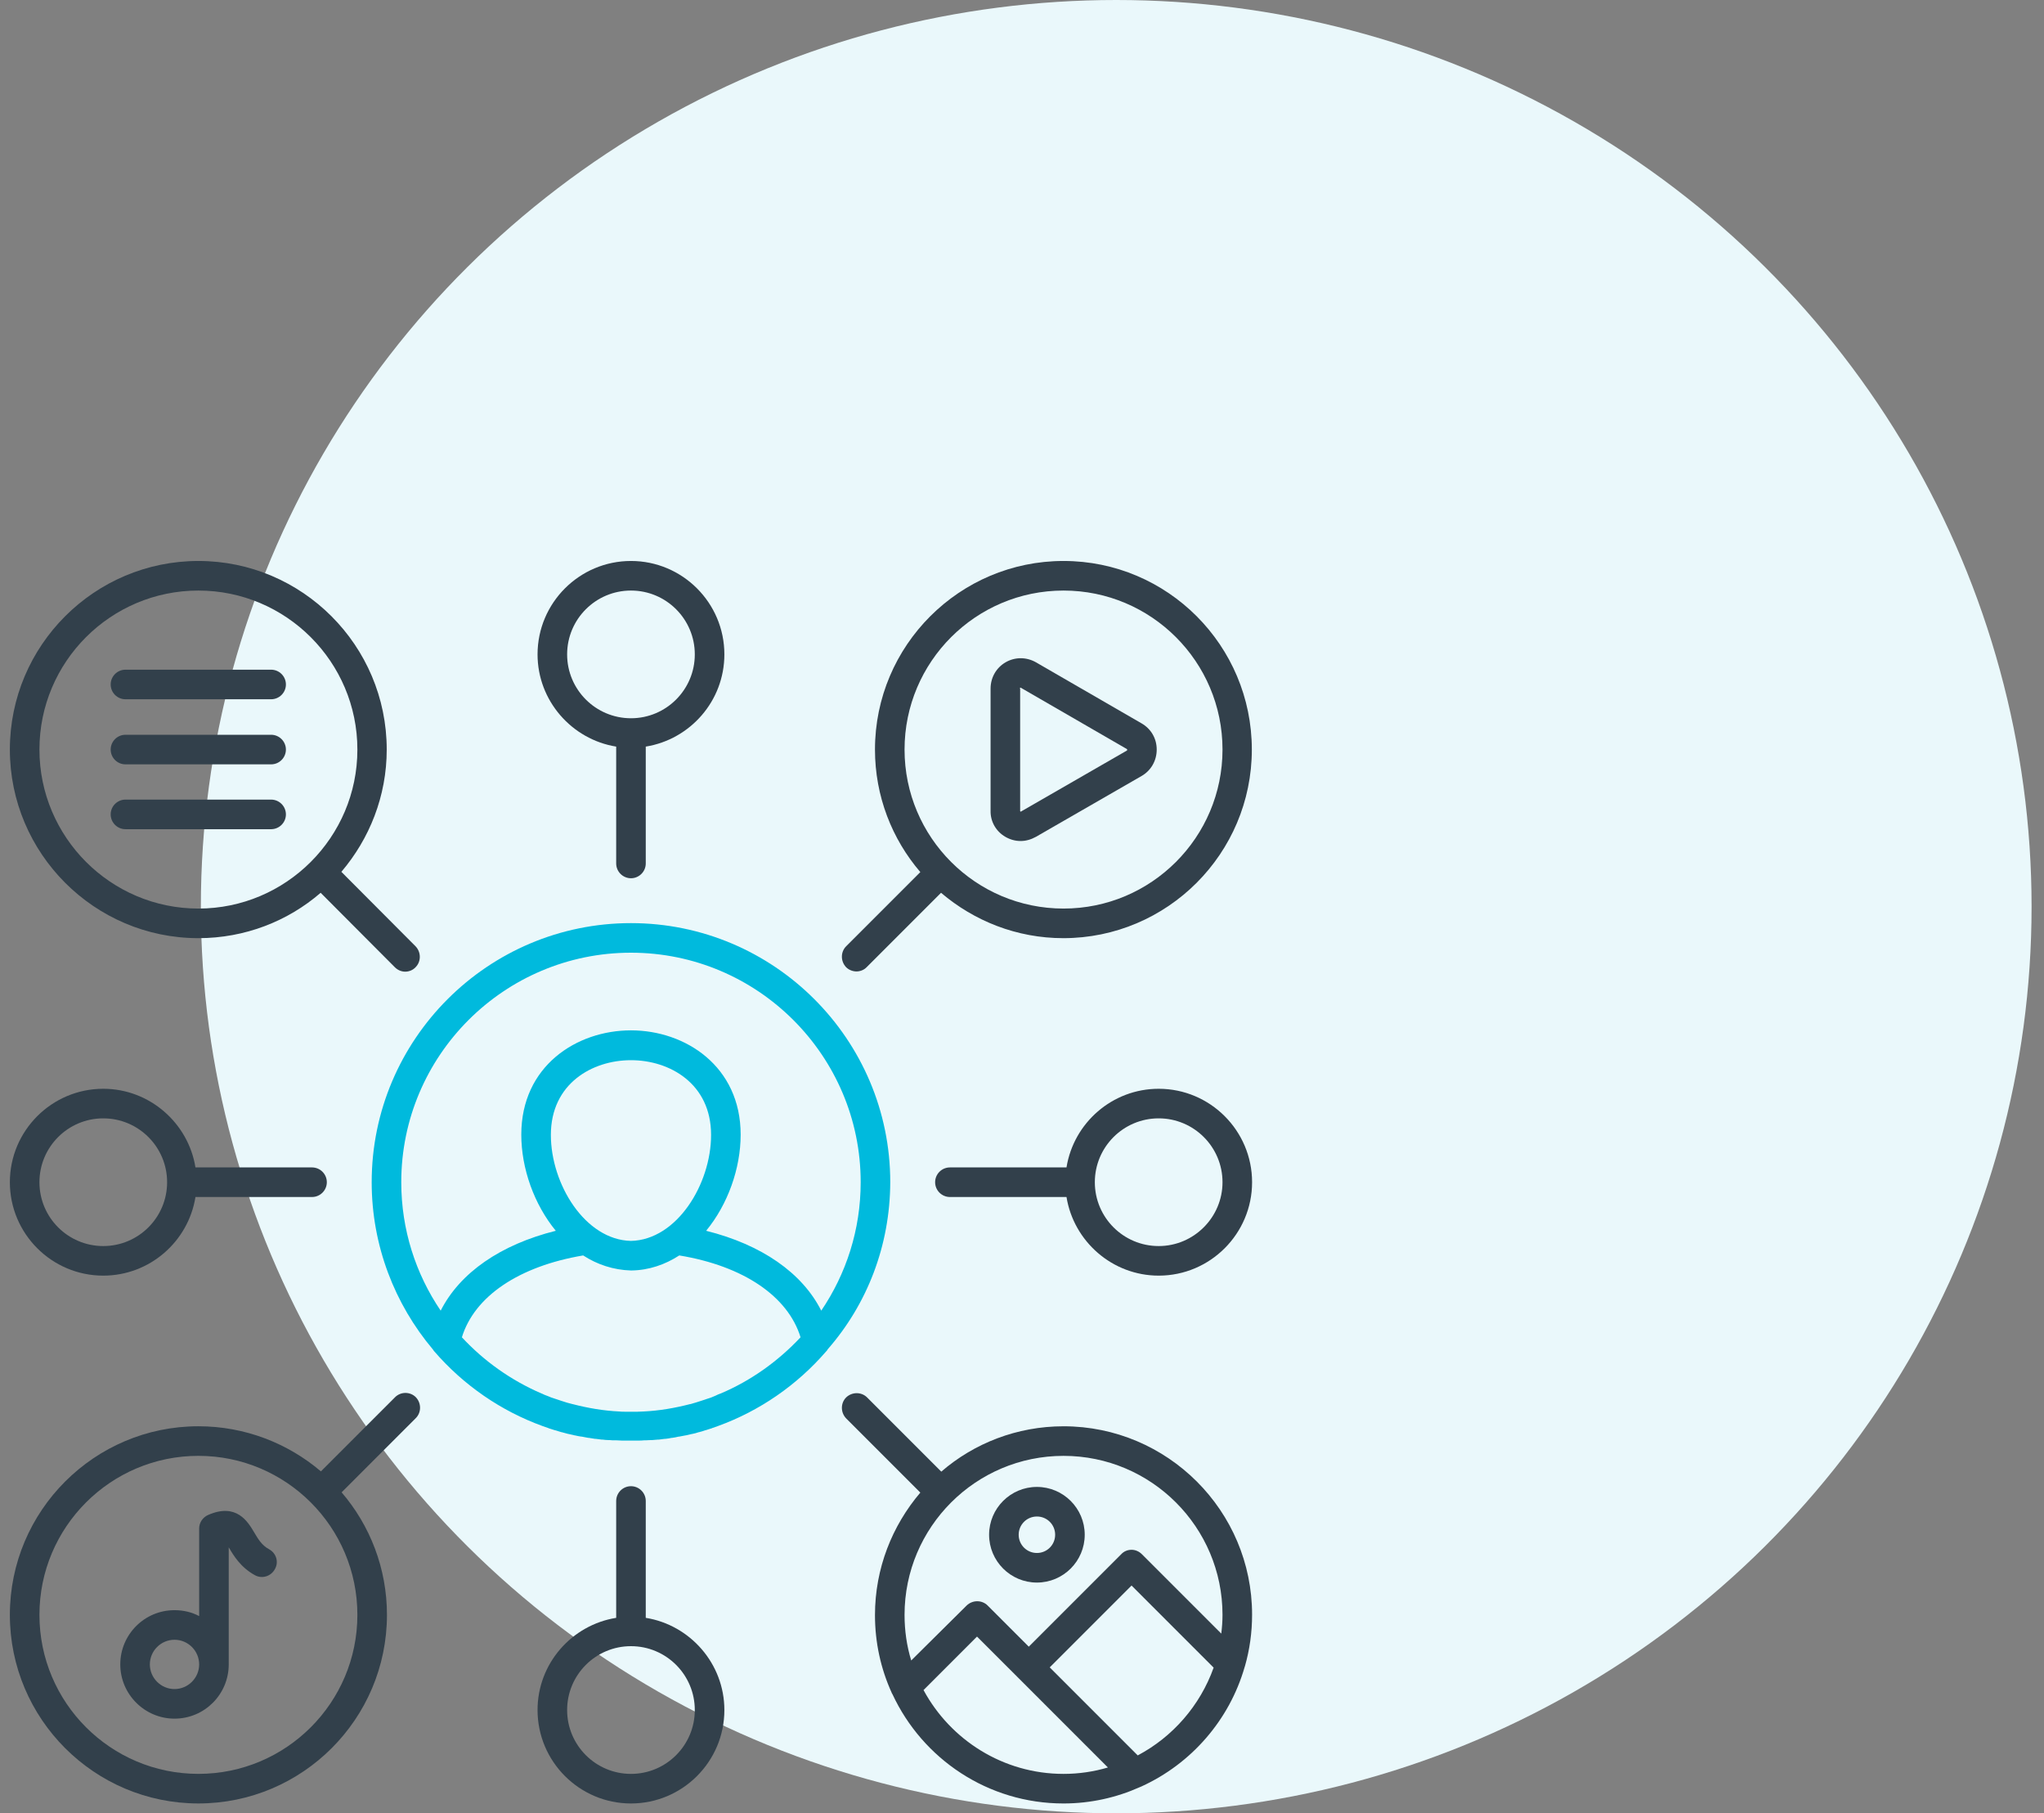
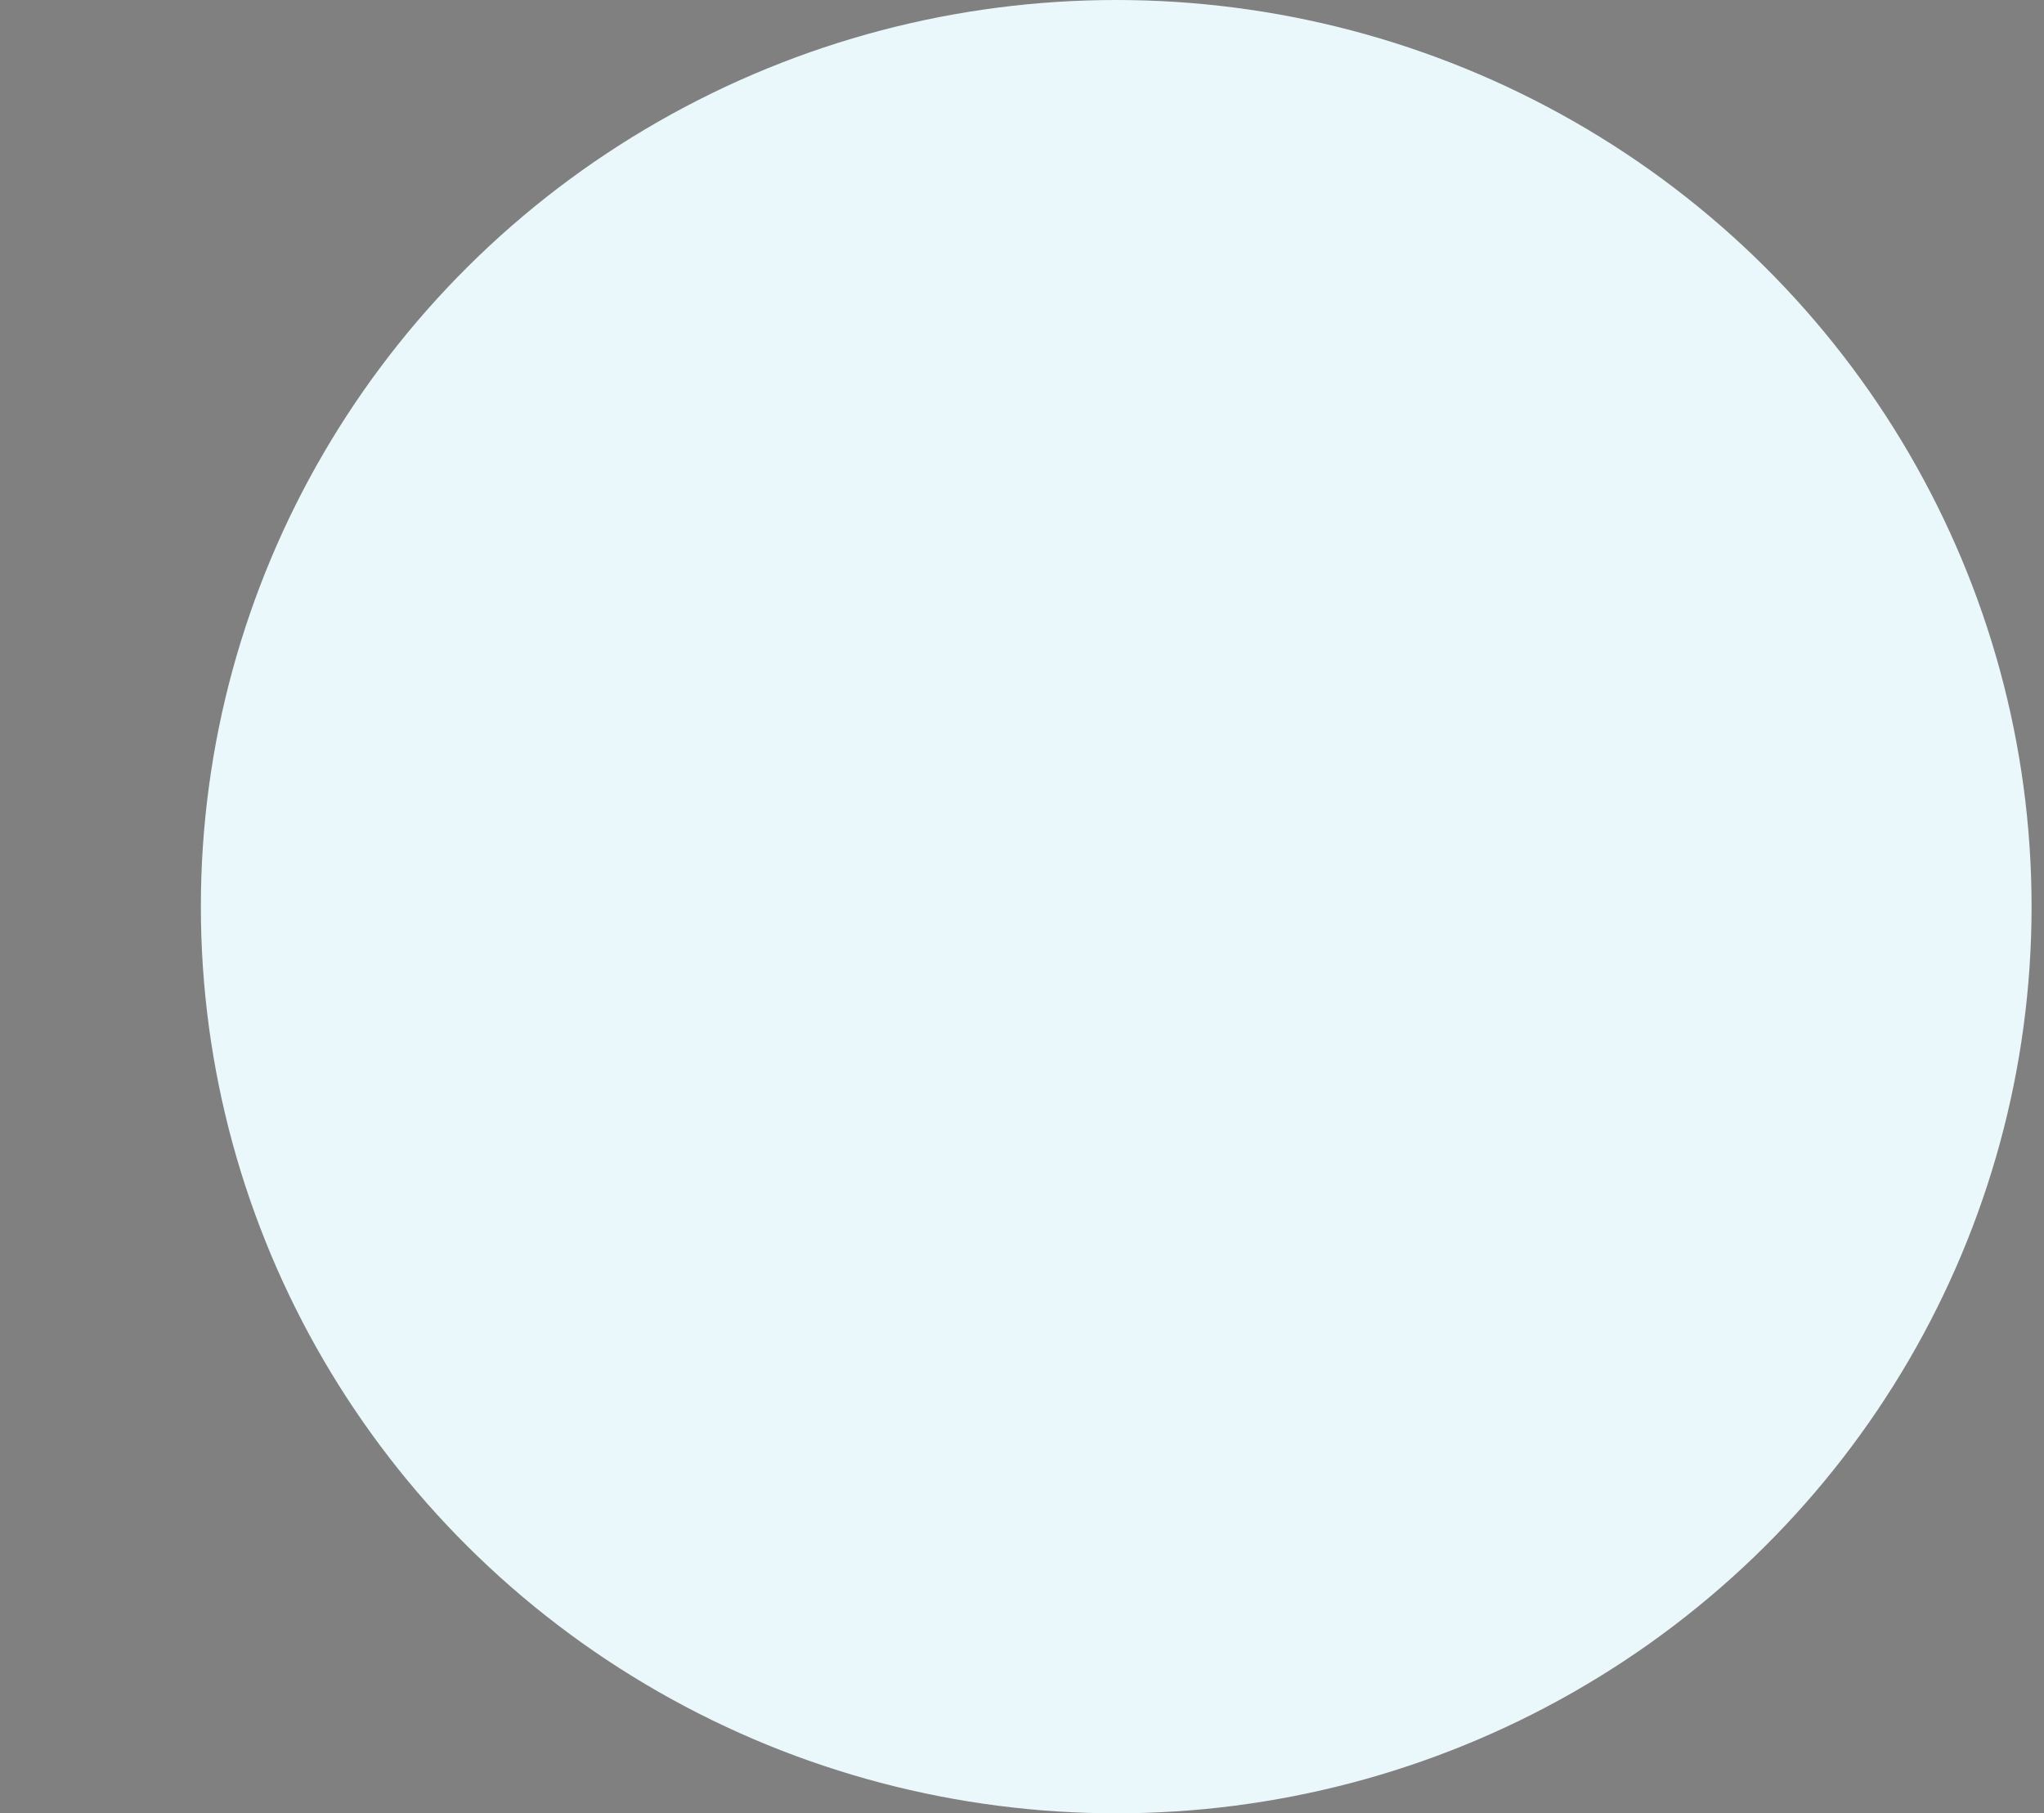
<svg xmlns="http://www.w3.org/2000/svg" width="115" height="102" viewBox="0 0 115 102" fill="none">
  <rect x="0" y="0" width="115" height="102" fill="#808080" stroke="none" />
  <ellipse cx="62.801" cy="51" rx="51.5" ry="51" fill="#EAF8FB" />
  <g clip-path="url(#clip0_8396_799)">
    <path d="M50.088 66.5C50.088 58.457 43.543 51.926 35.5 51.926C27.457 51.926 20.912 58.457 20.912 66.5C20.912 70.078 22.215 73.365 24.351 75.902C24.378 75.93 24.392 75.972 24.42 75.999C26.084 77.927 28.192 79.369 30.522 80.215C30.633 80.256 30.73 80.284 30.84 80.326C30.854 80.326 30.854 80.326 30.868 80.34C30.979 80.381 31.104 80.409 31.215 80.451H31.229C31.354 80.492 31.465 80.52 31.589 80.561H31.603C31.728 80.589 31.839 80.631 31.964 80.659H31.978C32.102 80.686 32.213 80.714 32.338 80.742H32.352C32.477 80.769 32.588 80.797 32.713 80.811C32.727 80.811 32.727 80.811 32.74 80.811C32.851 80.839 32.976 80.853 33.101 80.88C33.115 80.88 33.129 80.88 33.129 80.88C33.239 80.894 33.364 80.922 33.475 80.936C33.489 80.936 33.503 80.936 33.517 80.936C33.628 80.95 33.739 80.964 33.85 80.978C33.864 80.978 33.891 80.978 33.905 80.978C34.016 80.991 34.113 81.005 34.224 81.005C34.252 81.005 34.28 81.005 34.294 81.005C34.391 81.019 34.502 81.019 34.599 81.019C34.626 81.019 34.654 81.019 34.682 81.019C34.779 81.019 34.876 81.033 34.987 81.033C35.015 81.033 35.042 81.033 35.07 81.033C35.195 81.033 35.334 81.033 35.458 81.033C35.583 81.033 35.722 81.033 35.847 81.033C35.874 81.033 35.902 81.033 35.93 81.033C36.027 81.033 36.138 81.033 36.235 81.019C36.263 81.019 36.29 81.019 36.318 81.019C36.415 81.019 36.526 81.005 36.623 81.005C36.651 81.005 36.679 81.005 36.693 81.005C36.803 80.991 36.901 80.991 37.011 80.978C37.025 80.978 37.053 80.978 37.067 80.978C37.178 80.964 37.289 80.95 37.4 80.936C37.414 80.936 37.427 80.936 37.441 80.936C37.552 80.922 37.677 80.908 37.788 80.88C37.802 80.88 37.816 80.88 37.816 80.88C37.941 80.867 38.051 80.839 38.176 80.811C38.19 80.811 38.19 80.811 38.204 80.811C38.329 80.783 38.44 80.769 38.565 80.742H38.578C38.703 80.714 38.828 80.686 38.939 80.659H38.953C39.078 80.631 39.202 80.603 39.313 80.561H39.327C39.452 80.534 39.563 80.492 39.688 80.451H39.702C39.813 80.409 39.937 80.381 40.048 80.34C40.062 80.34 40.062 80.34 40.076 80.326C40.187 80.284 40.298 80.256 40.395 80.215C42.725 79.369 44.833 77.927 46.497 75.999C46.524 75.972 46.552 75.944 46.566 75.902C48.785 73.365 50.074 70.078 50.088 66.5ZM35.5 53.59C42.628 53.59 48.424 59.386 48.424 66.5C48.424 69.177 47.606 71.659 46.205 73.725C45.138 71.603 42.849 70.009 39.729 69.232C40.95 67.748 41.671 65.724 41.671 63.824C41.671 59.983 38.565 57.958 35.5 57.958C32.435 57.958 29.329 59.969 29.329 63.824C29.329 65.724 30.05 67.748 31.27 69.232C28.164 70.009 25.876 71.59 24.794 73.725C23.394 71.659 22.576 69.177 22.576 66.5C22.576 59.373 28.372 53.59 35.5 53.59ZM40.548 78.384C40.534 78.384 40.52 78.398 40.506 78.398C40.437 78.426 40.353 78.454 40.284 78.495C40.256 78.509 40.215 78.523 40.187 78.537C40.132 78.565 40.076 78.579 40.021 78.606C39.965 78.62 39.91 78.648 39.854 78.662C39.813 78.676 39.771 78.689 39.729 78.703C39.66 78.731 39.591 78.745 39.521 78.773C39.494 78.787 39.466 78.787 39.438 78.8C39.355 78.828 39.272 78.856 39.175 78.884C39.161 78.884 39.147 78.897 39.133 78.897C39.036 78.925 38.939 78.953 38.842 78.981H38.828C37.968 79.203 37.095 79.355 36.193 79.397C36.193 79.397 36.193 79.397 36.179 79.397C36.082 79.397 35.971 79.41 35.874 79.41C35.861 79.41 35.847 79.41 35.847 79.41C35.736 79.41 35.625 79.41 35.514 79.41C35.403 79.41 35.292 79.41 35.181 79.41C35.167 79.41 35.153 79.41 35.153 79.41C35.056 79.41 34.945 79.41 34.848 79.397C33.947 79.355 33.073 79.203 32.213 78.981H32.2C32.102 78.953 32.005 78.925 31.894 78.897C31.881 78.897 31.867 78.884 31.853 78.884C31.77 78.856 31.673 78.828 31.589 78.8C31.562 78.787 31.534 78.787 31.506 78.773C31.437 78.745 31.367 78.731 31.298 78.703C31.256 78.689 31.215 78.676 31.173 78.662C31.118 78.648 31.062 78.62 31.007 78.606C30.951 78.579 30.896 78.565 30.84 78.537C30.799 78.523 30.771 78.509 30.73 78.495C30.66 78.468 30.577 78.44 30.508 78.398C30.494 78.398 30.48 78.384 30.466 78.384C28.76 77.649 27.235 76.568 25.987 75.223C26.694 72.921 29.19 71.229 32.81 70.619C33.6 71.132 34.515 71.437 35.5 71.465H35.514H35.528C36.512 71.451 37.427 71.132 38.218 70.619C41.837 71.215 44.333 72.921 45.041 75.223C43.779 76.568 42.253 77.663 40.548 78.384ZM35.5 69.801C32.921 69.745 30.993 66.611 30.993 63.838C30.993 60.953 33.323 59.636 35.5 59.636C37.677 59.636 40.007 60.953 40.007 63.838C40.007 66.611 38.079 69.745 35.5 69.801Z" fill="#00BADD" />
    <path d="M7.059 39.334H15.254C15.712 39.334 16.086 38.96 16.086 38.502C16.086 38.044 15.712 37.67 15.254 37.67H7.059C6.601 37.67 6.227 38.044 6.227 38.502C6.227 38.96 6.601 39.334 7.059 39.334Z" fill="#32404B" />
-     <path d="M34.668 41.997V48.57C34.668 49.027 35.042 49.402 35.5 49.402C35.957 49.402 36.332 49.027 36.332 48.57V41.997C38.828 41.594 40.755 39.431 40.755 36.81C40.755 33.912 38.398 31.555 35.5 31.555C32.602 31.555 30.244 33.912 30.244 36.81C30.244 39.417 32.172 41.594 34.668 41.997ZM35.5 33.219C37.483 33.219 39.091 34.827 39.091 36.81C39.091 38.793 37.483 40.402 35.5 40.402C33.517 40.402 31.908 38.793 31.908 36.81C31.908 34.827 33.517 33.219 35.5 33.219Z" fill="#32404B" />
-     <path d="M7.059 42.995H15.254C15.712 42.995 16.086 42.621 16.086 42.163C16.086 41.706 15.712 41.331 15.254 41.331H7.059C6.601 41.331 6.227 41.706 6.227 42.163C6.227 42.621 6.601 42.995 7.059 42.995Z" fill="#32404B" />
    <path d="M48.188 54.644C48.396 54.644 48.618 54.56 48.771 54.394L52.945 50.22C54.803 51.801 57.202 52.772 59.823 52.772C65.675 52.772 70.431 48.015 70.431 42.163C70.431 36.311 65.689 31.555 59.837 31.555C53.985 31.555 49.228 36.311 49.228 42.163C49.228 44.784 50.185 47.197 51.78 49.055L47.606 53.229C47.287 53.548 47.287 54.075 47.606 54.408C47.758 54.56 47.98 54.644 48.188 54.644ZM50.892 42.163C50.892 37.226 54.9 33.219 59.837 33.219C64.773 33.219 68.781 37.226 68.781 42.163C68.781 47.1 64.773 51.107 59.837 51.107C54.9 51.107 50.892 47.1 50.892 42.163Z" fill="#32404B" />
    <path d="M56.564 47.072C56.828 47.225 57.119 47.308 57.424 47.308C57.715 47.308 58.007 47.225 58.284 47.072L64.233 43.647C64.76 43.342 65.079 42.787 65.079 42.163C65.079 41.539 64.76 40.998 64.233 40.693L58.284 37.254C57.743 36.949 57.105 36.949 56.578 37.254C56.051 37.559 55.732 38.114 55.732 38.738V45.602C55.718 46.212 56.037 46.767 56.564 47.072ZM57.383 38.724C57.383 38.71 57.383 38.696 57.383 38.696C57.383 38.696 57.383 38.696 57.41 38.682C57.424 38.682 57.424 38.682 57.424 38.682C57.424 38.682 57.438 38.682 57.452 38.696L63.401 42.135C63.415 42.149 63.415 42.149 63.415 42.149C63.415 42.149 63.415 42.149 63.415 42.177C63.415 42.191 63.415 42.205 63.415 42.205C63.415 42.205 63.415 42.205 63.401 42.219L57.452 45.644C57.438 45.658 57.424 45.658 57.424 45.658C57.424 45.658 57.424 45.658 57.41 45.644C57.396 45.63 57.396 45.63 57.396 45.63C57.396 45.63 57.396 45.63 57.396 45.602V38.724H57.383Z" fill="#32404B" />
    <path d="M5.81 71.755C8.417 71.755 10.595 69.842 10.997 67.332H17.556C18.014 67.332 18.388 66.957 18.388 66.5C18.388 66.042 18.014 65.668 17.556 65.668H10.997C10.595 63.172 8.417 61.244 5.81 61.244C2.912 61.244 0.555 63.602 0.555 66.5C0.555 69.398 2.912 71.755 5.81 71.755ZM5.81 62.908C7.793 62.908 9.402 64.517 9.402 66.5C9.402 68.483 7.793 70.091 5.81 70.091C3.827 70.091 2.219 68.483 2.219 66.5C2.219 64.517 3.827 62.908 5.81 62.908Z" fill="#32404B" />
    <path d="M58.339 83.64C56.855 83.64 55.649 84.846 55.649 86.33C55.649 87.814 56.855 89.02 58.339 89.02C59.823 89.02 61.029 87.814 61.029 86.33C61.029 84.846 59.823 83.64 58.339 83.64ZM58.339 87.356C57.771 87.356 57.313 86.898 57.313 86.33C57.313 85.761 57.771 85.304 58.339 85.304C58.908 85.304 59.365 85.761 59.365 86.33C59.365 86.898 58.908 87.356 58.339 87.356Z" fill="#32404B" />
-     <path d="M7.059 46.643H15.254C15.712 46.643 16.086 46.268 16.086 45.81C16.086 45.353 15.712 44.978 15.254 44.978H7.059C6.601 44.978 6.227 45.353 6.227 45.81C6.227 46.268 6.601 46.643 7.059 46.643Z" fill="#32404B" />
    <path d="M59.837 80.229C57.216 80.229 54.803 81.186 52.959 82.78L48.785 78.606C48.466 78.287 47.939 78.287 47.606 78.606C47.287 78.925 47.287 79.452 47.606 79.785L51.78 83.959C50.199 85.817 49.228 88.216 49.228 90.851C49.228 92.404 49.561 93.874 50.157 95.192C50.171 95.233 50.185 95.261 50.213 95.302C51.905 98.936 55.58 101.446 59.837 101.446C61.362 101.446 62.818 101.113 64.122 100.53C64.15 100.517 64.191 100.503 64.219 100.489C67.02 99.213 69.169 96.758 70.029 93.763C70.029 93.749 70.043 93.736 70.043 93.722C70.306 92.806 70.445 91.836 70.445 90.823C70.445 84.985 65.689 80.229 59.837 80.229ZM59.837 99.782C56.439 99.782 53.472 97.868 51.96 95.067L54.969 92.058L57.285 94.373L62.333 99.421C61.542 99.657 60.697 99.782 59.837 99.782ZM64.011 98.742L59.06 93.791L63.664 89.187L68.282 93.805C67.519 95.94 65.98 97.701 64.011 98.742ZM68.712 91.891L64.246 87.426C64.094 87.273 63.886 87.176 63.664 87.176C63.442 87.176 63.234 87.26 63.082 87.426L57.882 92.626L55.566 90.31C55.247 89.991 54.72 89.991 54.387 90.31L51.267 93.403C51.017 92.585 50.892 91.725 50.892 90.837C50.892 85.9 54.9 81.893 59.837 81.893C64.773 81.893 68.781 85.9 68.781 90.837C68.781 91.198 68.753 91.544 68.712 91.891Z" fill="#32404B" />
    <path d="M65.19 61.244C62.583 61.244 60.406 63.158 60.004 65.668H53.444C52.987 65.668 52.612 66.042 52.612 66.5C52.612 66.957 52.987 67.332 53.444 67.332H60.004C60.406 69.828 62.583 71.755 65.19 71.755C68.088 71.755 70.445 69.398 70.445 66.5C70.445 63.602 68.088 61.244 65.19 61.244ZM65.19 70.091C63.207 70.091 61.598 68.483 61.598 66.5C61.598 64.517 63.207 62.908 65.19 62.908C67.173 62.908 68.781 64.517 68.781 66.5C68.781 68.469 67.173 70.091 65.19 70.091Z" fill="#32404B" />
    <path d="M36.332 91.004V84.431C36.332 83.973 35.957 83.599 35.5 83.599C35.042 83.599 34.668 83.973 34.668 84.431V91.004C32.172 91.406 30.244 93.569 30.244 96.19C30.244 99.088 32.602 101.446 35.5 101.446C38.398 101.446 40.755 99.088 40.755 96.19C40.755 93.583 38.828 91.406 36.332 91.004ZM35.5 99.782C33.517 99.782 31.908 98.173 31.908 96.19C31.908 94.207 33.517 92.598 35.5 92.598C37.483 92.598 39.091 94.207 39.091 96.19C39.091 98.173 37.483 99.782 35.5 99.782Z" fill="#32404B" />
-     <path d="M11.163 52.772C13.784 52.772 16.197 51.815 18.041 50.22L22.215 54.408C22.382 54.574 22.59 54.657 22.798 54.657C23.006 54.657 23.227 54.574 23.38 54.408C23.699 54.089 23.699 53.562 23.38 53.229L19.206 49.041C20.787 47.183 21.758 44.784 21.758 42.163C21.758 36.311 17.001 31.555 11.163 31.555C5.311 31.555 0.555 36.311 0.555 42.163C0.555 48.001 5.311 52.772 11.163 52.772ZM11.163 33.219C16.086 33.219 20.107 37.226 20.107 42.163C20.107 47.1 16.086 51.107 11.163 51.107C6.226 51.107 2.219 47.086 2.219 42.163C2.219 37.226 6.226 33.219 11.163 33.219Z" fill="#32404B" />
    <path d="M15.143 87.148C14.727 86.926 14.519 86.565 14.297 86.191C13.95 85.609 13.312 84.513 11.704 85.22C11.399 85.359 11.205 85.65 11.205 85.983V90.906C10.789 90.684 10.317 90.573 9.818 90.573C8.126 90.573 6.767 91.946 6.767 93.624C6.767 95.302 8.14 96.675 9.818 96.675C11.51 96.675 12.869 95.302 12.869 93.624V87.037C13.146 87.508 13.534 88.16 14.339 88.604C14.741 88.826 15.24 88.673 15.462 88.271C15.698 87.869 15.545 87.37 15.143 87.148ZM9.818 95.01C9.055 95.01 8.431 94.386 8.431 93.624C8.431 92.861 9.055 92.237 9.818 92.237C10.581 92.237 11.205 92.861 11.205 93.624C11.205 94.386 10.581 95.01 9.818 95.01Z" fill="#32404B" />
    <path d="M22.229 78.592L18.055 82.766C16.197 81.185 13.784 80.228 11.163 80.228C5.311 80.228 0.555 84.984 0.555 90.837C0.555 96.688 5.311 101.445 11.163 101.445C17.015 101.445 21.771 96.688 21.771 90.837C21.771 88.216 20.815 85.803 19.22 83.945L23.394 79.77C23.713 79.451 23.713 78.925 23.394 78.592C23.075 78.273 22.548 78.273 22.229 78.592ZM20.107 90.837C20.107 95.773 16.1 99.781 11.163 99.781C6.226 99.781 2.219 95.773 2.219 90.837C2.219 85.9 6.226 81.892 11.163 81.892C16.1 81.892 20.107 85.9 20.107 90.837Z" fill="#32404B" />
  </g>
  <defs>
    <clipPath id="clip0_8396_799">
-       <rect width="71" height="71" fill="white" transform="translate(0 31)" />
-     </clipPath>
+       </clipPath>
  </defs>
</svg>